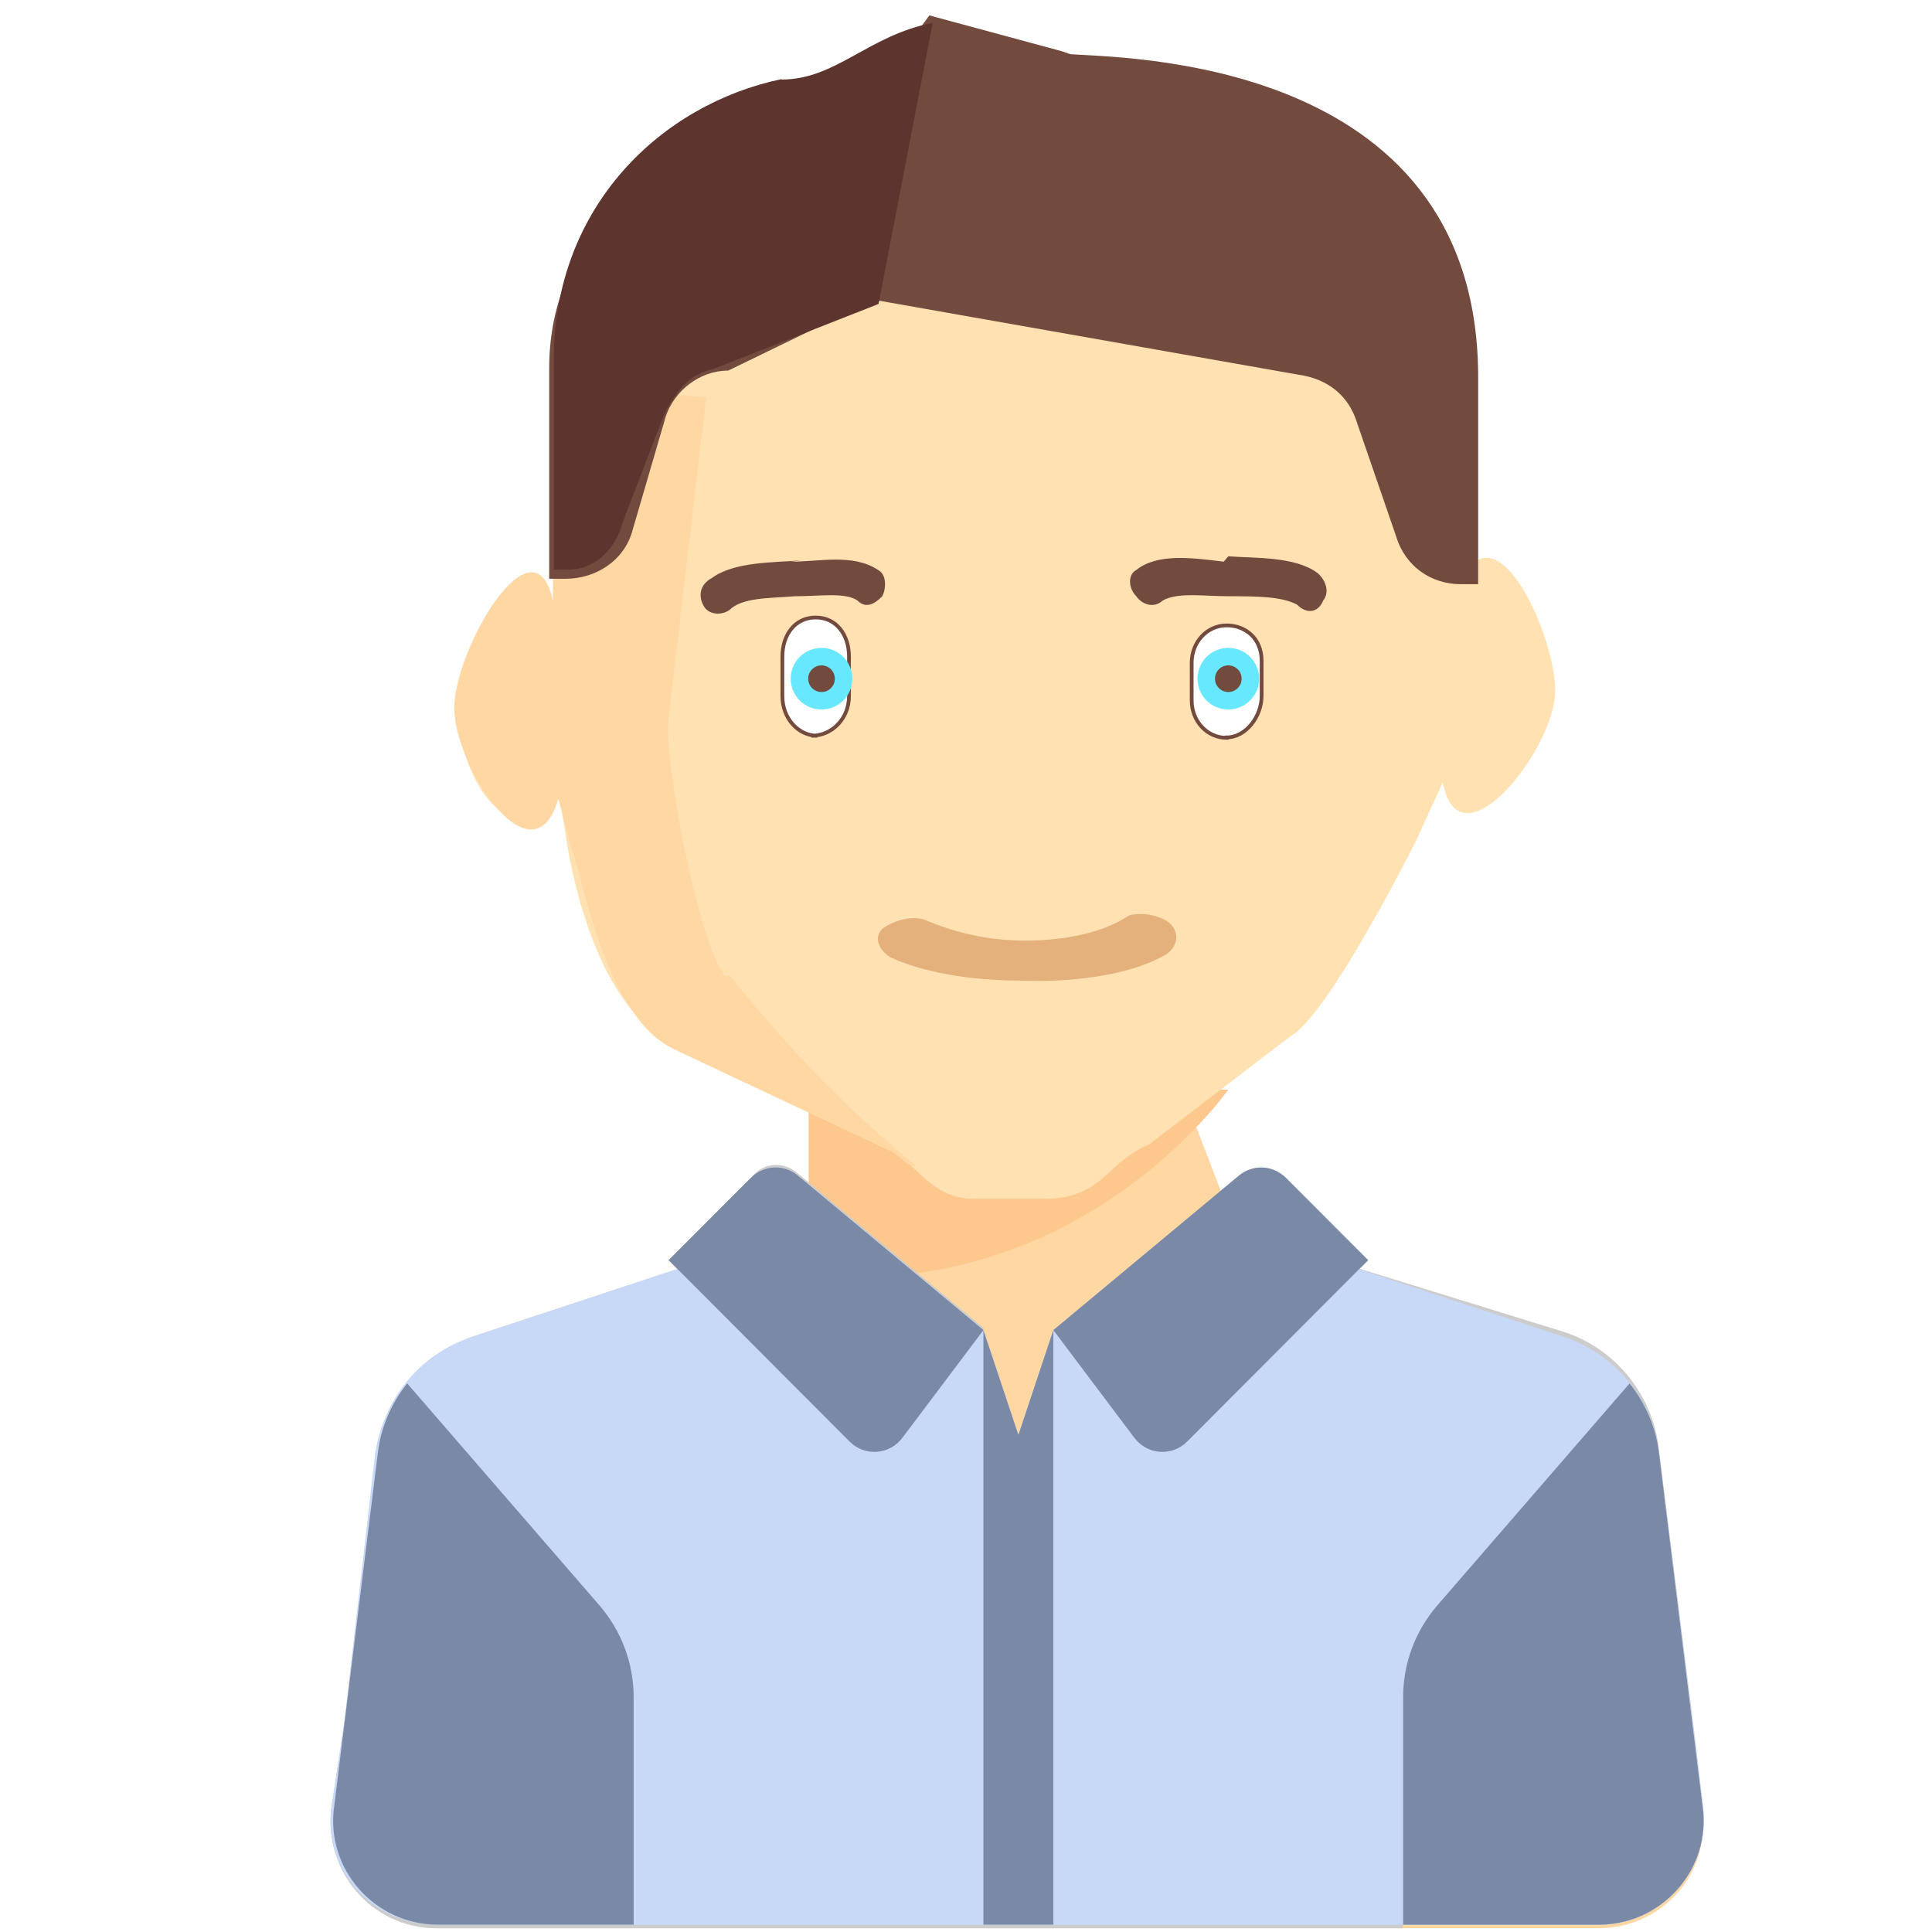
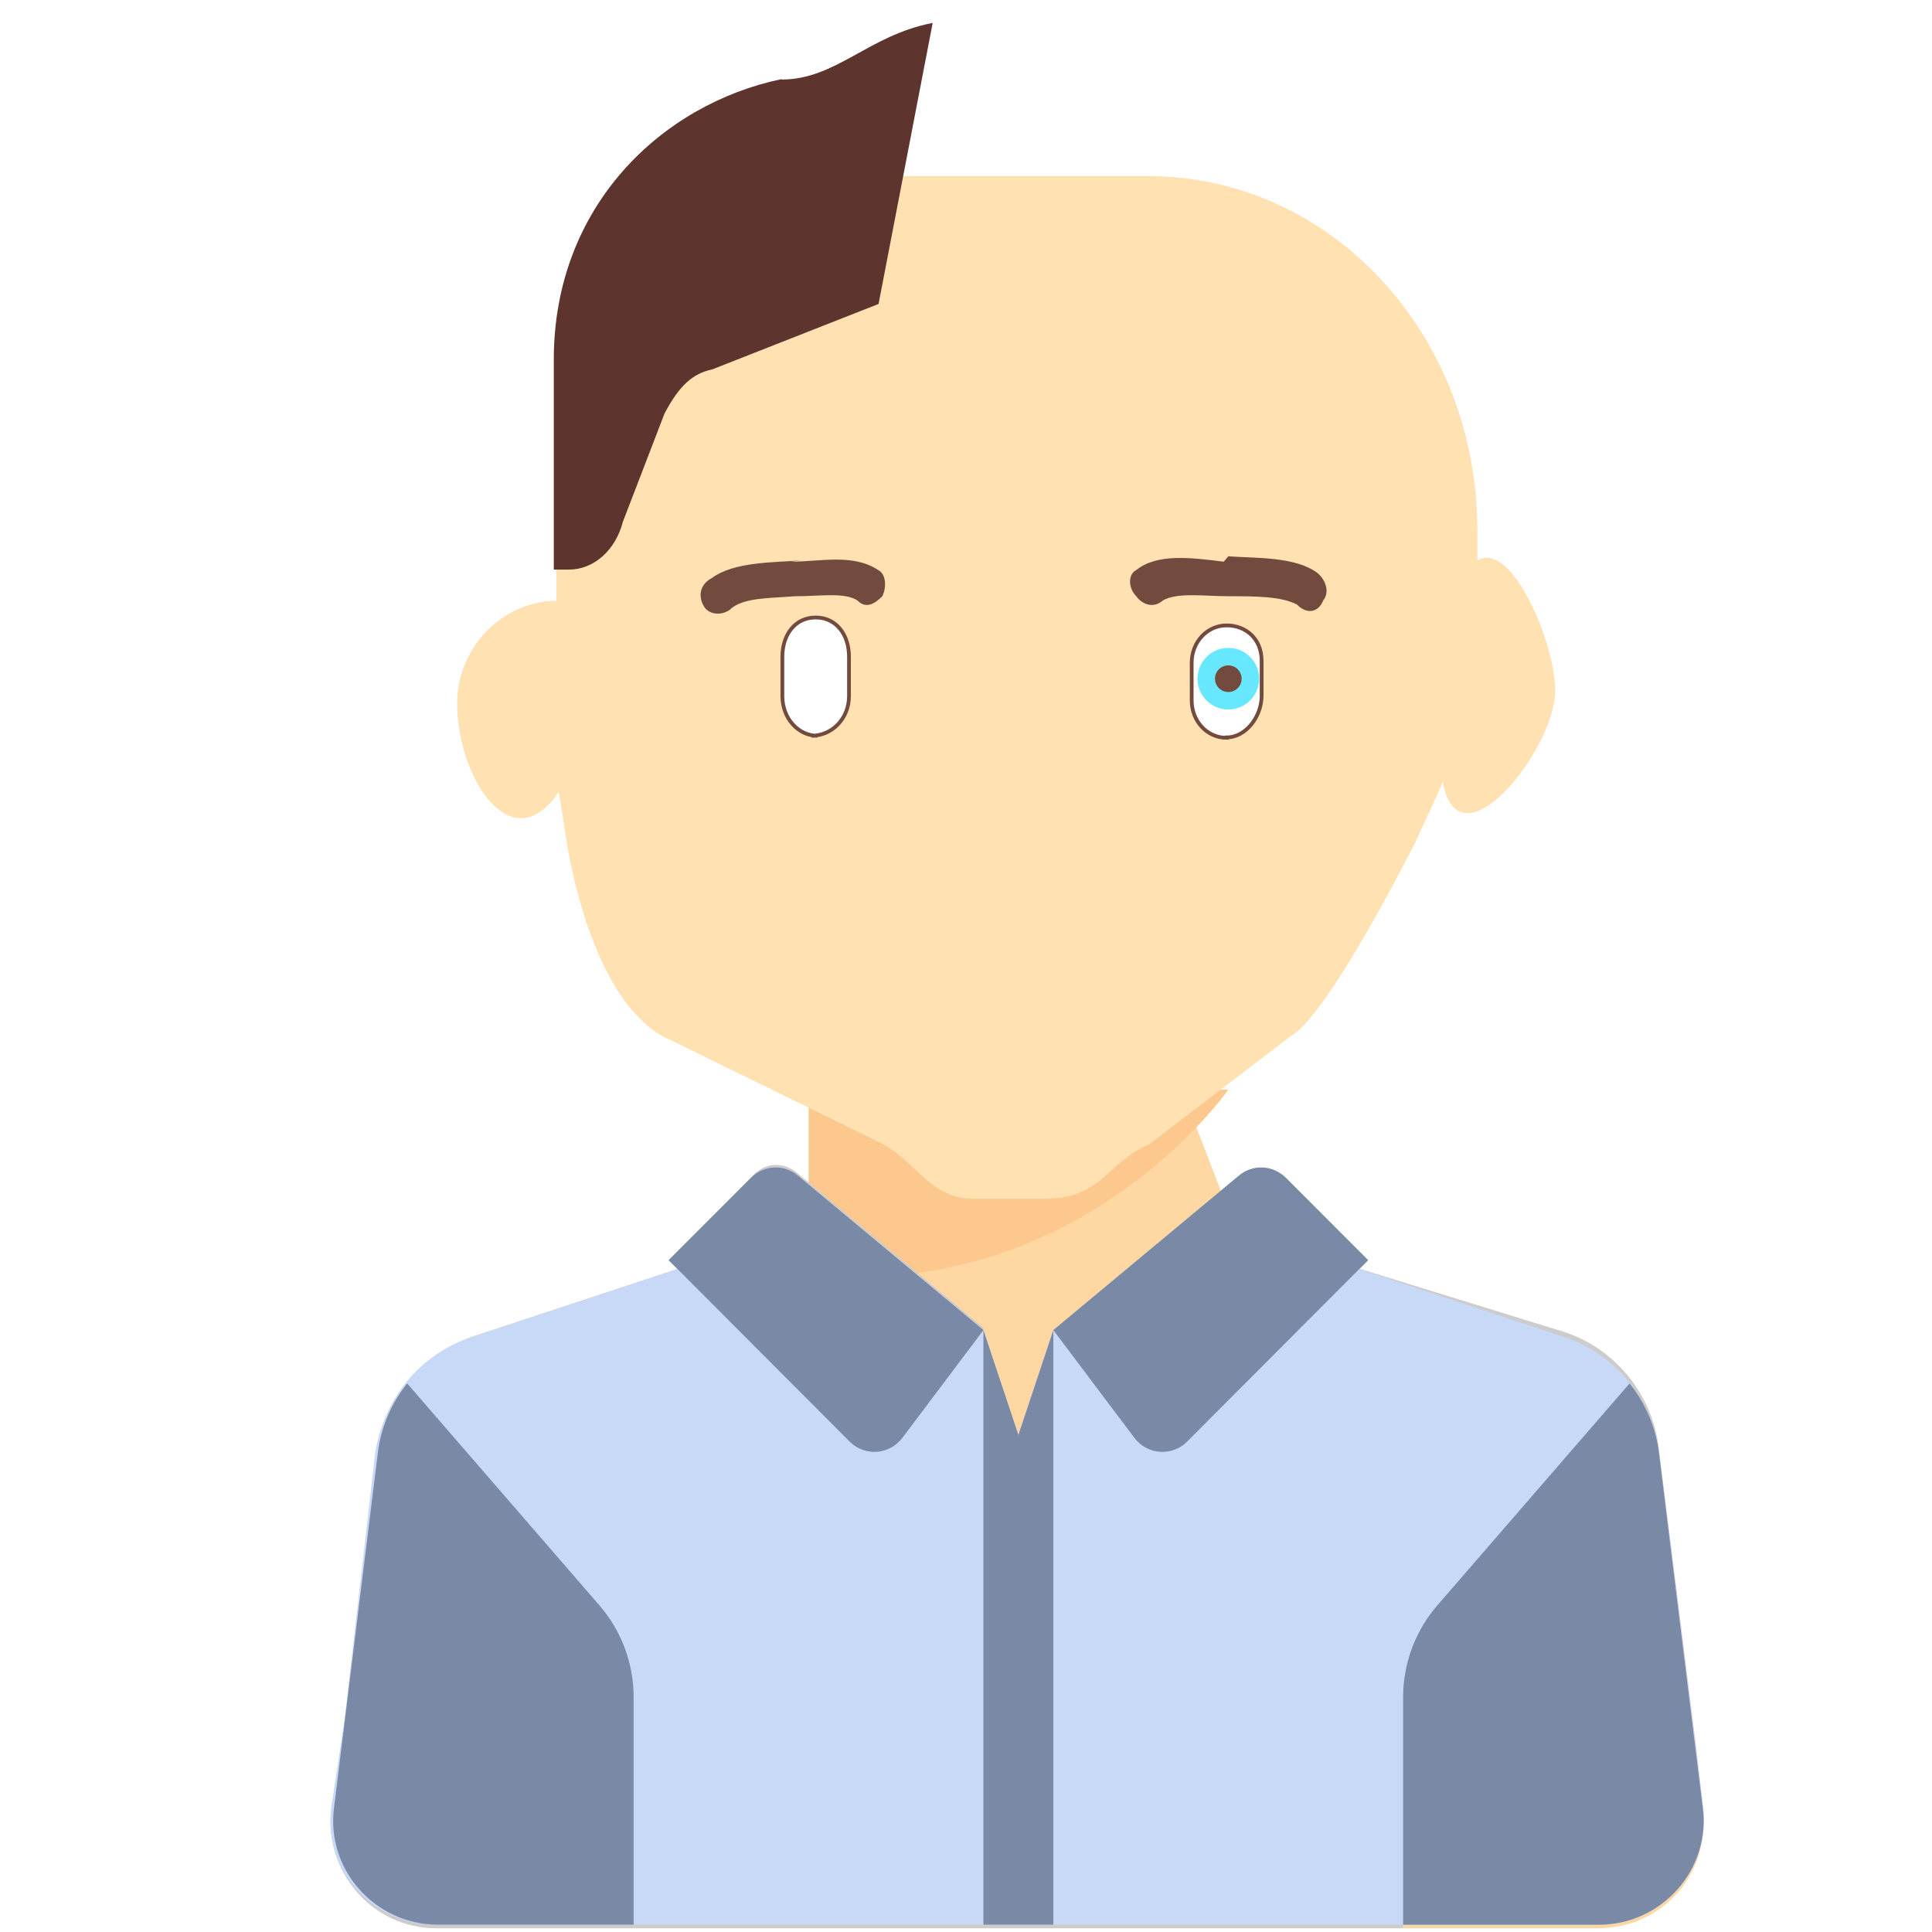
<svg xmlns="http://www.w3.org/2000/svg" viewBox="0 0 464 464">
  <title>
    Paul Irish
  </title>
  <defs>
    <filter id="a" width="1.5" height="1.5" x="-.3" y="-.3" color-interpolation-filters="sRGB">
      <feTurbulence result="result0" seed="20" baseFrequency="0 0.19" />
      <feTurbulence result="result3" seed="20" baseFrequency="0.19 0" />
      <feComposite result="result1" operator="arithmetic" in2="result3" in="result0" k2="2" k3="2" k1="3" />
      <feComposite result="fbSourceGraphic" in="SourceGraphic" operator="in" in2="result1" />
      <feGaussianBlur result="result8" stdDeviation="50" in="fbSourceGraphic" />
      <feComposite in="result8" operator="xor" result="result6" in2="result8" />
      <feDisplacementMap result="result4" scale="25" in2="result6" in="result1" />
      <feComposite k1="1" in="SourceGraphic" operator="in" result="result2" in2="result4" />
    </filter>
  </defs>
  <path fill="#ffd7a3" d="M408.8 433.7L398.5 357c-1.6-12.6-10.5-23.4-22.7-27.3-23.6-7.3-49.3-16.4-69.3-23.3-7-2-9-9-11.5-15.7l-10.5-27.3c-54.6 1-44.6 2.4-90.3 27.3 0 7-4.6 13.6-11.6 15.7-28.8 2-52.5 17.3-69.3 23-12 4.3-21 14.8-22.6 27.7l-10.3 77c-2 15 9.7 29 25 29h278.4c15.3 0 27-13 25-28z" />
  <path fill="#fdc88e" d="M186 305c70.4 12 109-43.3 109-43.3H194.2v29c0 6-3.2 11.2-8.2 14.3z" />
  <path fill="#ffe1b2" d="M354.8 144.3v-17c0-47-35.2-85-79-85h-63.2c-43.7 0-79 38-79 85v17c-13 0-24.3 11.6-23.8 25.5.5 18 13.4 36.8 24.4 20.4l2 12.6c1.2 7.3 7.5 40 25.3 47.2l49.4 24.2c9 4.2 12 13.7 23 13.7h17c14 0 15-9 25-13l34-26c9.2-5 30.2-47 30.2-47l6.4-14c4 21 27-8 27-22s-15-46-23-25z" />
  <path fill="#fff" stroke="#734a3e" stroke-width=".9" d="M196.3 176.7c-4.6 0-8.4-4.2-8.4-9.5v-9.5c0-5.2 3-9.4 8-9.4s8 4.2 8 9.4v9.5c0 5.3-4 9.5-9 9.5zm98.3.5c-4.7 0-8.4-4-8.4-9v-9c0-5 3.7-9 8.4-9 4.6 0 8.4 3.2 8.4 8.5v8.4c0 5-3.8 10-8.4 10z" />
-   <circle cx="197.3" cy="163" r="5.3" fill="#734a3e" stroke="#68e8ff" stroke-width="4.2" />
  <circle cx="295" cy="163" r="5.3" fill="#734a3e" stroke="#68e8ff" stroke-width="4.2" />
-   <path fill="#ffd7a3" d="M174.2 234.4c-6.5-7.6-15-52.3-13.6-62.4l9-76.6-36.8-2.8v51.7c-4.6-21-23.7 11.6-23.7 25.7 0 14.3 19 42.7 25 21.8l3 11.5c3 7 8 41 25 48.8l51 24c3 1 4 4 7 4-22-18-37-36-45-46z" />
-   <path fill="#734a3e" d="M255 12.3l-31.8-8.6-7.7 10.5c-2 4.8-8.2-.2-12.6 2l-7 3.3c-32 16-64 32-64 69V139h4c7 0 14-4.2 16-11.6l8-27.4c2-6 8-11 15-11l35-17 102 18c7 1 12 5 14 11.5l9.4 27.3c2.2 7.3 8.5 11.5 15.5 11.5h4.2V89.7c-.7-76.7-87-75.7-98-76.7z" />
  <path fill="#5e342e" d="M187.7 19C159 25 133 49.4 133 86.4v50.4h3.6c6 0 11.2-4.6 13-11.5l10-26c3.6-6.8 6.8-9.6 11.5-10.6L211 73l13-67.5c-15.5 3-23.2 13.6-36.3 13.6z" />
  <g fill="#ccc">
    <path d="M337 462.3h47c15.2 0 27-13.4 25-28.4l-1.6-14-9-72c-1.5-13-10.5-24-22.7-28L321 303c-6.2 13.5-42 41.7-76.5 41.7-34.7 0-71.4-28.2-76.7-41.6l-54.6 18c-12.6 5-21 15-23 28l-7.4 64-3.2 21c-2 15 9.5 29 25.2 29h232z" />
    <path d="M236.2 319.5l8.4 25.2-27.8.6m36.2-25.8l-8.4 25.2 27.8.6" />
    <path d="M236.2 319.5l-19.4 25.8c-3.2 4.2-9 4.5-12.6 1l-43.6-43.6 19.7-19.8c3.2-4 8-4 11.4-1l44.5 37zm16.8 0l19.4 25.8c3.2 4.2 9 4.5 12.6 1l43.6-43.6L309 283c-3.3-3.2-8-3.4-11.5-.6l-44.5 37zm0 0l-8.4 25.2-8.4-25.2v142.8H253m-155.2-130c-3.8 4.7-6.3 10.5-7 16.6l-10.5 85c-2 15 9.7 28 24.7 28h47.3v-55c0-9-3-16-8.2-22l-46-53zm293.6 0c3.8 4.7 6.3 10.5 7 16.6l10.5 85c2 15-10 28-25 28h-47v-55c0-9 3-16 8-22l46-54z" />
  </g>
  <g transform="translate(.98 -24.96) scale(1.05)" filter="url(#a)">
    <path fill="#c8d8f7" d="M320 464h44.8c14.4 0 25.6-12.7 23.8-27l-1.6-13-8.5-68c-1.5-12.2-10-22.5-21.6-26.4l-52-17.2c-6 12.8-40 39.6-73 39.6s-68-26.8-73-39.6l-52 17.2c-12 4-20 14.2-22 26.4l-7 61-3 20c-2 14.3 9 27 24 27h221z" />
    <path fill="#c8d8f7" d="M224 328l8 24-26.5.6M240 328l-8 24 26.5.6" />
    <path fill="#7989a6" d="M224 328l-18.5 24.6c-3 4-8.6 4.3-12 1L152 312l18.8-18.8c3-3 7.6-3.2 10.8-.5L224 328zm16 0l18.5 24.6c3 4 8.6 4.3 12 1L312 312l-18.8-18.8c-3-3-7.6-3.2-10.8-.5L240 328zm0 0l-8 24-8-24v136h16M92.2 340.2c-3.6 4.5-6 10-6.7 15.8l-10 81c-2 14.3 9.3 27 23.7 27H144v-52c0-7.8-2.8-15.2-7.8-21l-44-50.8zm279.6 0c3.6 4.5 6 10 6.7 15.8l10 81c2 14.3-9.3 27-23.7 27H320v-52c0-7.8 2.8-15.2 7.8-21l44-50.8z" />
  </g>
  <path fill="#734a3e" d="M192.3 134.6c-6.5.5-16 .3-21.3 4.2-3.2 1.7-3.2 4.7-2 6.7 1 2 4 2.5 6.2 1 3-3 9.4-2.8 15.7-3.3 6 0 12-1 15 1 2 2 4 1 6-1 1-2 1-5.3-1-6.3-6-4-14-2-21-2zm102.7-1c6.5.5 16 0 21.4 4 2 1.7 3 4.6 1.4 6.6-1.3 3.2-4.2 3.2-6.3 1-3.8-2-10-2-16.2-2-6.3 0-12.4-1-16 1-2.2 2-5 1-6.4-1-2-2-2-5.3 0-6.3 5-4 13-3 21-2z" />
-   <path fill="#e4b07b" d="M245 235.5c-12 0-23.4-2-31.2-5.6-3-2-4-5-1.7-7 3-2 7-3 10-2 7 3 15 5 24 5 10 0 19-2 25-6 3-1 8 0 10 2s2 5.2-1 7.3c-7.3 4.3-19 6.4-31.4 6.4z" />
</svg>